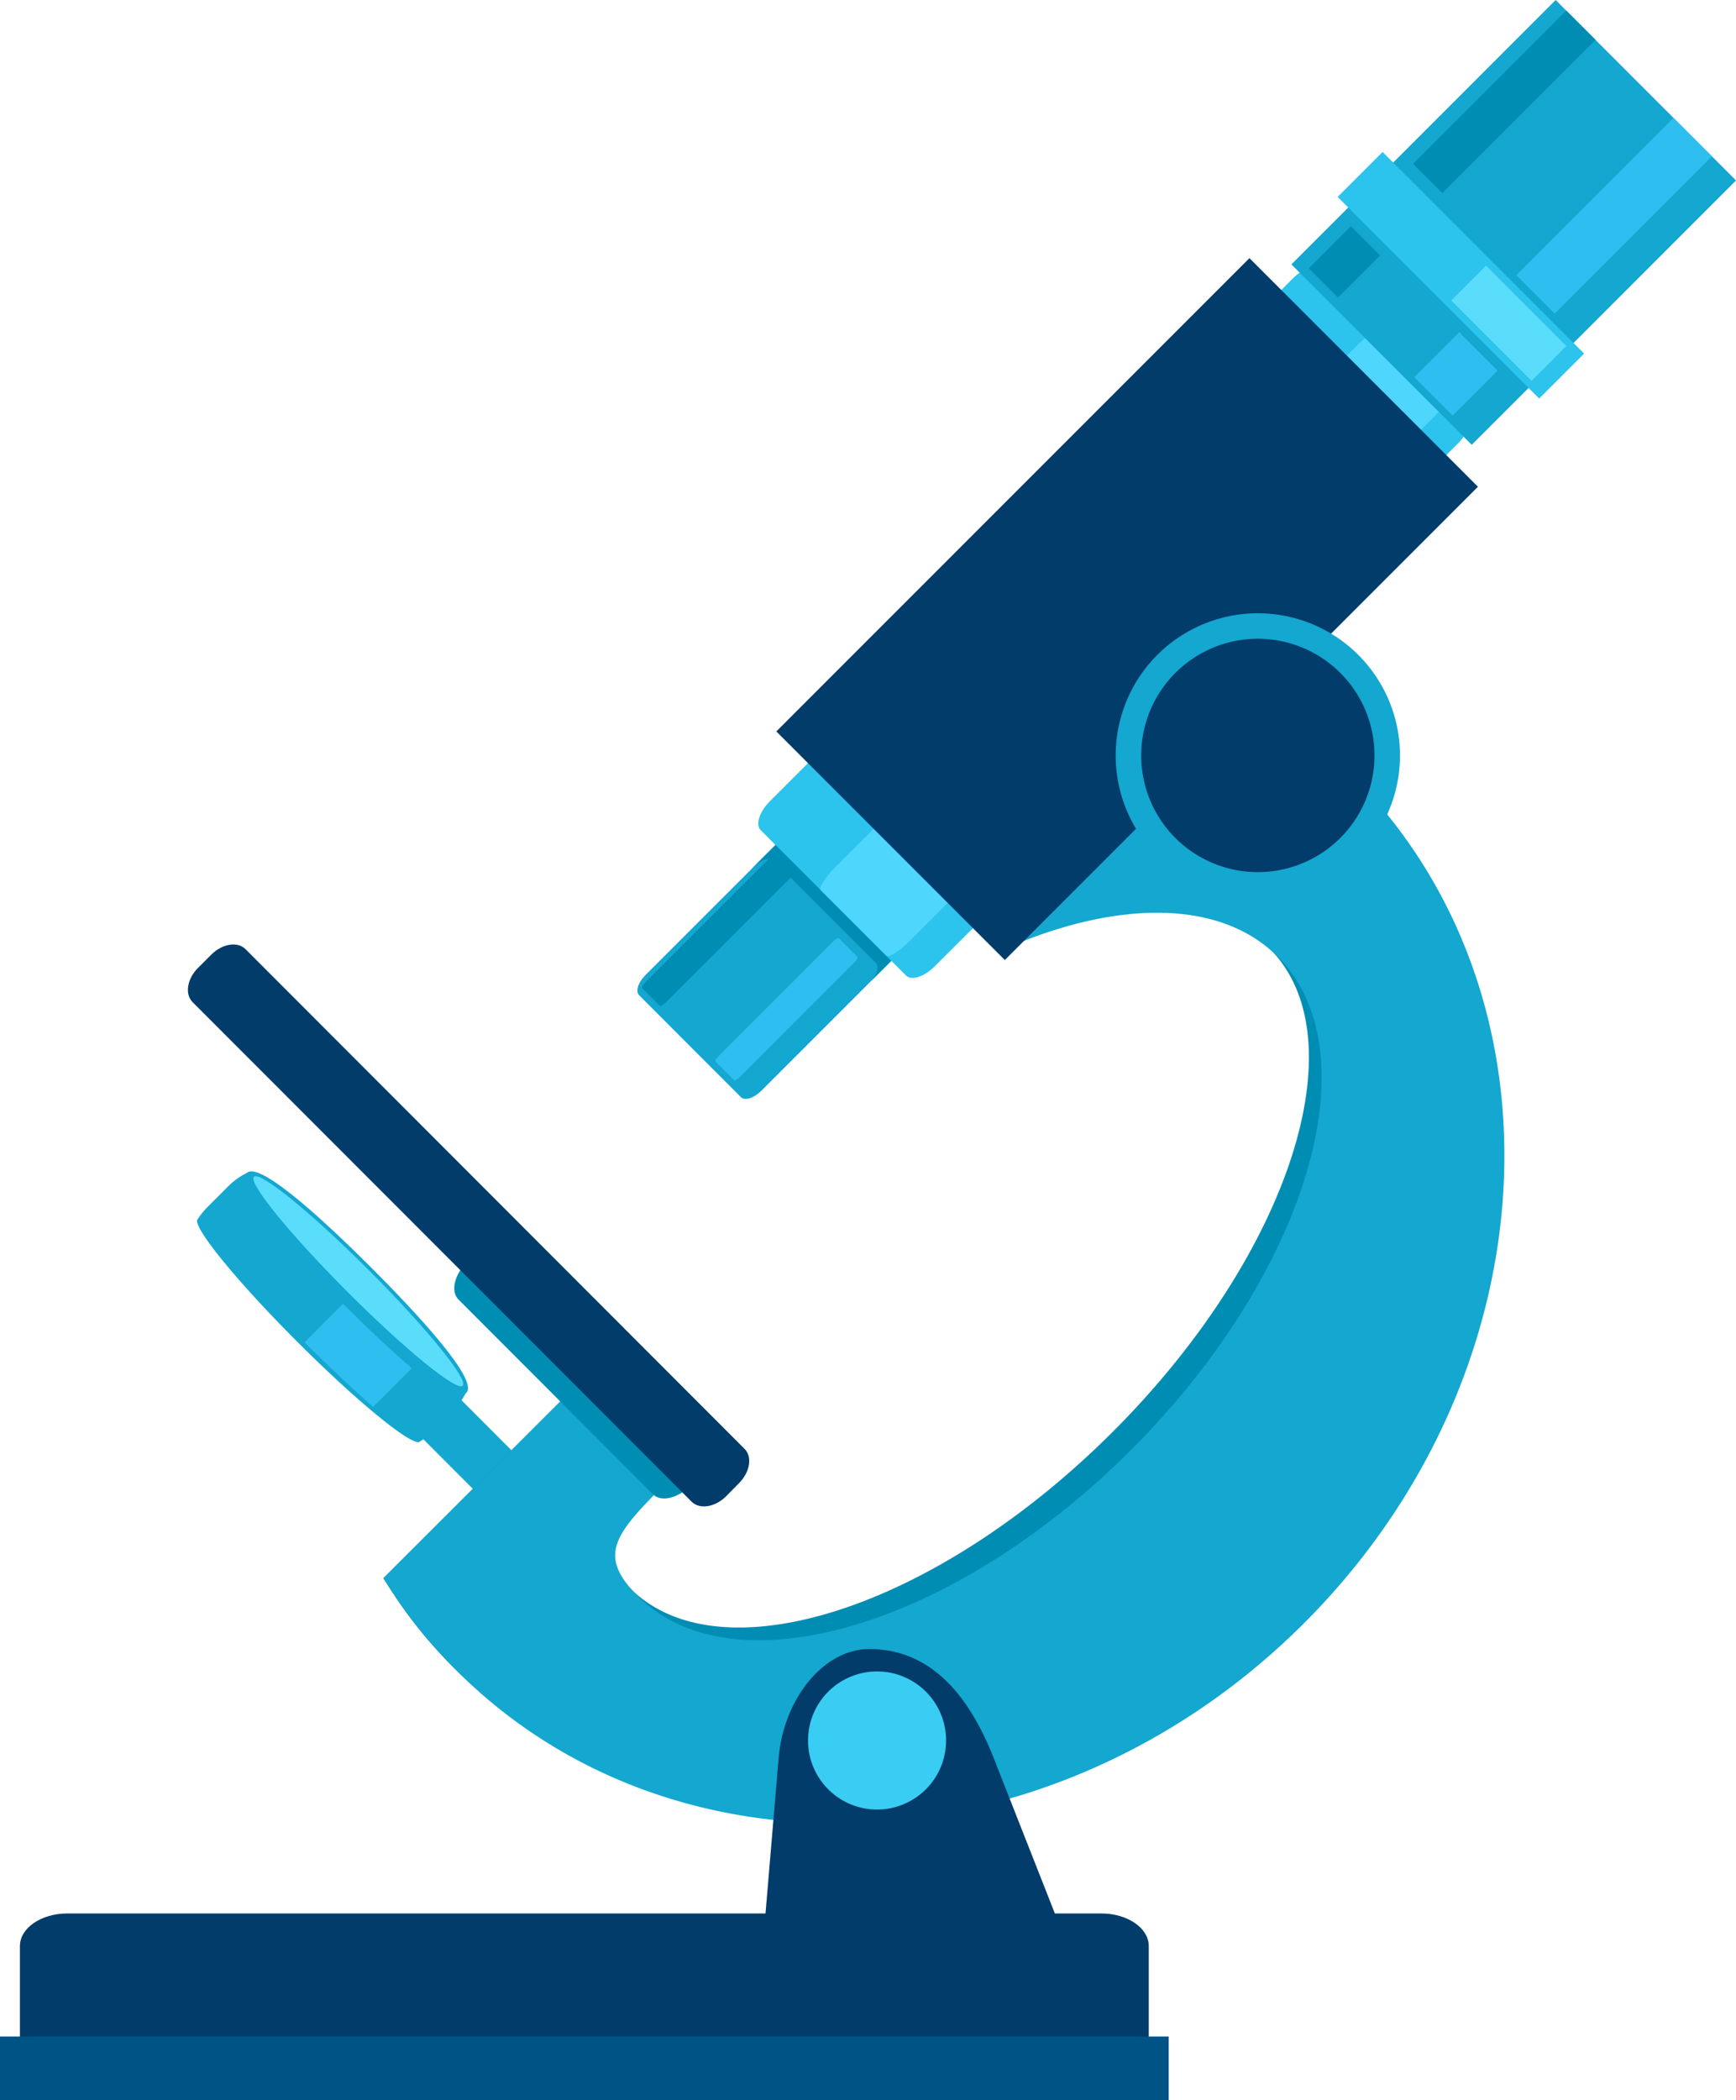
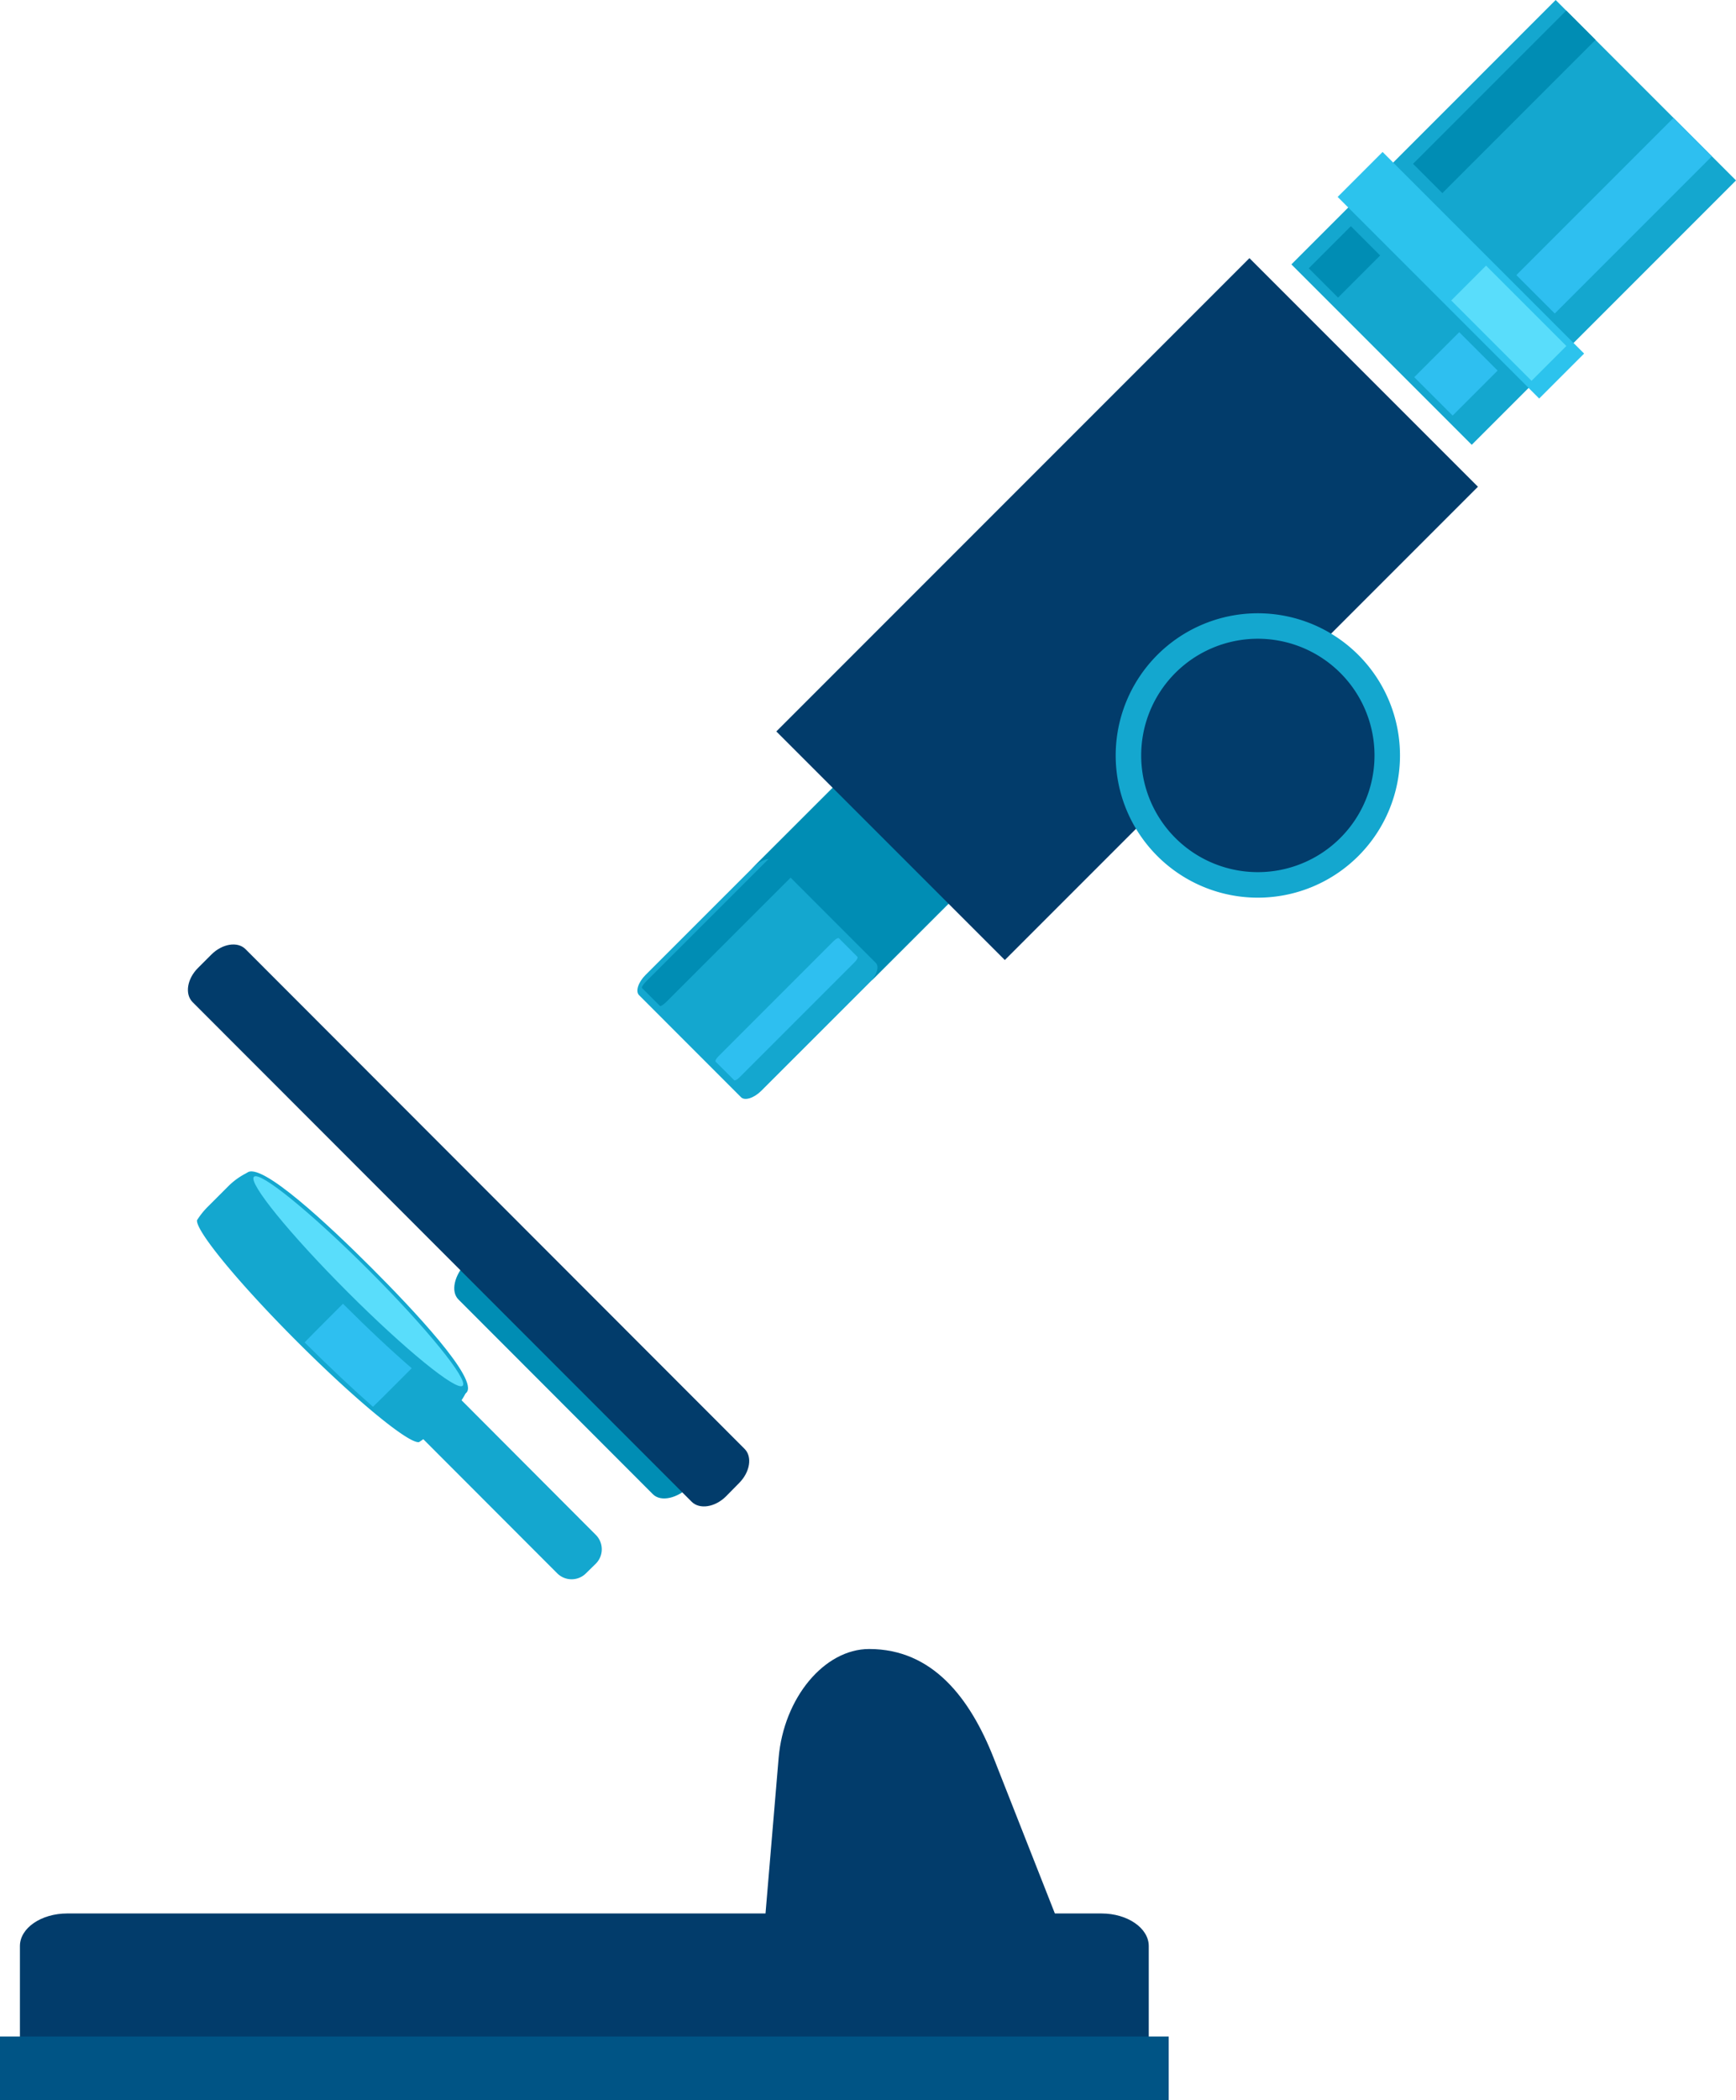
<svg xmlns="http://www.w3.org/2000/svg" id="Calque_5" data-name="Calque 5" viewBox="0 0 533.24 644.85">
  <g>
    <path d="M352.86,633.68V597.52c0-5.49-6.5-10-14.53-10H20.66c-8,0-14.54,4.47-14.54,10v36.16Z" style="fill: #023c6b" />
    <rect y="625.3" width="358.98" height="19.55" style="fill: #005485" />
    <g>
      <path d="M233.86,334.91c-2.27,2.27-5.09,3.14-6.23,2L196.3,305.56c-1.17-1.17-.27-3.95,2-6.22L311,186.68c2.26-2.28,5.09-3.17,6.26-2L348.58,216c1.19,1.14.28,4-2,6.25Z" style="fill: #14a7cf" />
      <path d="M231.41,266.3c2.26-2.28,5.09-3.17,6.26-2L269,295.64c1.05,1,.47,3.33-1.26,5.43l112-111.88c2.29-2.29,3.2-5.11,2-6.26l-31.29-31.35c-1.18-1.16-4-.27-6.27,2L231.39,266.25c-.23.24-.44.47-.64.71Z" style="fill: #008db4" />
      <path d="M204.76,307.54c-.93.93-1.87,1.52-2.06,1.32l-5.51-5.51c-.2-.2.39-1.12,1.32-2.05l46.22-46.19c.93-.94,1.86-1.53,2.07-1.33l5.5,5.51c.21.2-.39,1.13-1.33,2.07Z" style="fill: #008db4" />
      <path d="M227.18,330.77c-.71.72-1.47,1.12-1.67.9l-5.7-5.69c-.21-.22.19-1,.9-1.68L256,289c.71-.71,1.47-1.12,1.68-.91l5.69,5.7c.22.21-.18,1-.9,1.69Z" style="fill: #2ebff0" />
      <path d="M180,483.07a6.24,6.24,0,0,1-8.85,0l-59.72-59.78a6.27,6.27,0,0,1,0-8.87l3-3a6.27,6.27,0,0,1,8.86,0L183,471.26a6.26,6.26,0,0,1,0,8.87Z" style="fill: #14a7cf" />
-       <path d="M413.74,236.51A138.68,138.68,0,0,0,387,215.61l-73.89,73.82c32-13.64,60.93-14.11,76.89,1.85,27.66,27.71,6.07,94.08-48.15,148.3s-120.68,75.75-148.32,48.06c-11.76-11.75-6.48-18.11,8.88-33.47,5.8-5.79-14.37-34.89-10.75-43.36l-73.86,73.76a140.81,140.81,0,0,0,20.91,26.81c63.86,63.93,177.25,54.23,253.19-21.66S477.61,300.46,413.74,236.51Z" style="fill: #008db4" />
-       <path d="M415.22,238A155.67,155.67,0,0,0,387,215.61l-73.89,73.82c32.6-13.07,62.39-12.65,79.34,4.3,29.39,29.44,9.19,97.21-45,151.43S225.3,519.51,195.94,490.09c-12.49-12.48-7.25-18.87,8.11-34.23,5.8-5.8-15.89-36.43-12.43-45.05l-73.86,73.76a158.43,158.43,0,0,0,22.39,28.29C208,580.77,324.6,574.3,400.54,498.41S483.07,305.93,415.22,238Z" style="fill: #14a7cf" />
-       <path d="M287.16,296.67c-3.24,3.27-7.22,4.53-8.87,2.85l-44.64-44.65c-1.67-1.65-.39-5.63,2.86-8.89L397.12,85.49c3.25-3.26,7.27-4.54,8.9-2.89l44.64,44.66c1.65,1.68.39,5.67-2.84,8.92Z" style="fill: #2cc3ed" />
-       <path d="M279.42,288.93c-3.25,3.25-6.48,5.26-7.21,4.5l-20.06-20.06c-.76-.73,1.26-4,4.52-7.23L417.28,105.66c3.25-3.26,6.51-5.29,7.25-4.55l20.06,20.07c.73.76-1.28,4-4.52,7.24Z" style="fill: #4fd6fc" />
      <rect x="243.46" y="137.39" width="205.52" height="99.26" transform="translate(-30.84 299.59) rotate(-45)" style="fill: #023c6b" />
      <rect x="407.55" y="29.12" width="114.8" height="78.34" transform="translate(87.9 348.77) rotate(-45)" style="fill: #14a7cf" />
      <rect x="428.81" y="24.93" width="66.55" height="12.72" transform="translate(113.2 335.89) rotate(-45)" style="fill: #008db4" />
      <rect x="403.82" y="74.04" width="18.29" height="12.72" transform="translate(64.11 315.57) rotate(-45)" style="fill: #008db4" />
      <rect x="437.45" y="106.47" width="19.54" height="16.67" transform="translate(49.8 349.85) rotate(-45)" style="fill: #2ebff0" />
      <rect x="461.67" y="57.89" width="68.26" height="16.68" transform="translate(98.39 369.98) rotate(-45)" style="fill: #2ebff0" />
      <path d="M212,456.25c-3.87,3.85-9,5-11.45,2.55L140.82,399c-2.45-2.43-1.3-7.55,2.57-11.45l4.69-4.65c3.86-3.87,9-5,11.45-2.57l59.75,59.79c2.42,2.45,1.28,7.58-2.59,11.44Z" style="fill: #008db4" />
      <path d="M417.25,262.82a43.66,43.66,0,1,1,0-61.71A43.64,43.64,0,0,1,417.25,262.82Z" style="fill: #14a7cf" />
      <path d="M411.71,257.28a35.83,35.83,0,1,1,0-50.65A35.81,35.81,0,0,1,411.71,257.28Z" style="fill: #023c6b" />
      <path d="M223,459.45c-3.35,3.34-8.08,4.09-10.53,1.67L59.17,307.71c-2.46-2.46-1.71-7.17,1.65-10.51l4.08-4.08c3.36-3.38,8.09-4.13,10.51-1.69L228.69,444.85c2.46,2.43,1.7,7.14-1.66,10.51Z" style="fill: #023c6b" />
      <rect x="438.97" y="40.75" width="19.52" height="87.54" transform="translate(71.67 342.05) rotate(-45)" style="fill: #2cc3ed" />
      <rect x="455.89" y="81.8" width="15.13" height="34.89" transform="translate(65.56 356.78) rotate(-45)" style="fill: #59ddfb" />
      <path d="M104.92,398.51c-12.6-12.59-33.13-34.32-29.12-38.33s25.74,16.52,38.33,29.12,33.13,34.32,29.12,38.33S117.52,411.11,104.92,398.51Z" style="fill: #14a7cf" />
      <path d="M142.12,425.48c-1.82,1.82-17.66-11.08-35.37-28.8S76.14,363.13,78,361.32s17.66,11.06,35.38,28.78S143.94,423.66,142.12,425.48Z" style="fill: #59ddfb" />
      <path d="M91.33,412c18.13,18.13,34.27,31.35,37.38,30.79a24.51,24.51,0,0,0,4.14-3.31l6-6a22.34,22.34,0,0,0,4.43-6.18c-2.12,1.78-18.65-11.62-37.13-30.1S74.21,362.11,76,360.05a21.87,21.87,0,0,0-6.13,4.43l-6,6a23.71,23.71,0,0,0-3.35,4.18C60.08,377.87,73.26,393.94,91.33,412Z" style="fill: #14a7cf" />
      <path d="M117.58,429l8.89-8.89c-6-5.17-13.31-12-21.12-19.8l-8.18,8.19c-1.26,1.26-2.47,2.49-3.61,3.68,7.77,7.73,15.06,14.55,21,19.76C115.56,431,116.56,430,117.58,429Z" style="fill: #2ebff0" />
    </g>
    <path d="M332.5,609.06l-27.29-69.31c-7.28-18.44-18.81-33.43-38.23-33.43-13.78,0-26.24,15-27.81,33.43l-5.85,69.31Z" style="fill: #023c6b" />
-     <path d="M290.6,534.42a21.2,21.2,0,1,1-21.21-21.21A21.18,21.18,0,0,1,290.6,534.42Z" style="fill: #3acdf4" />
  </g>
</svg>